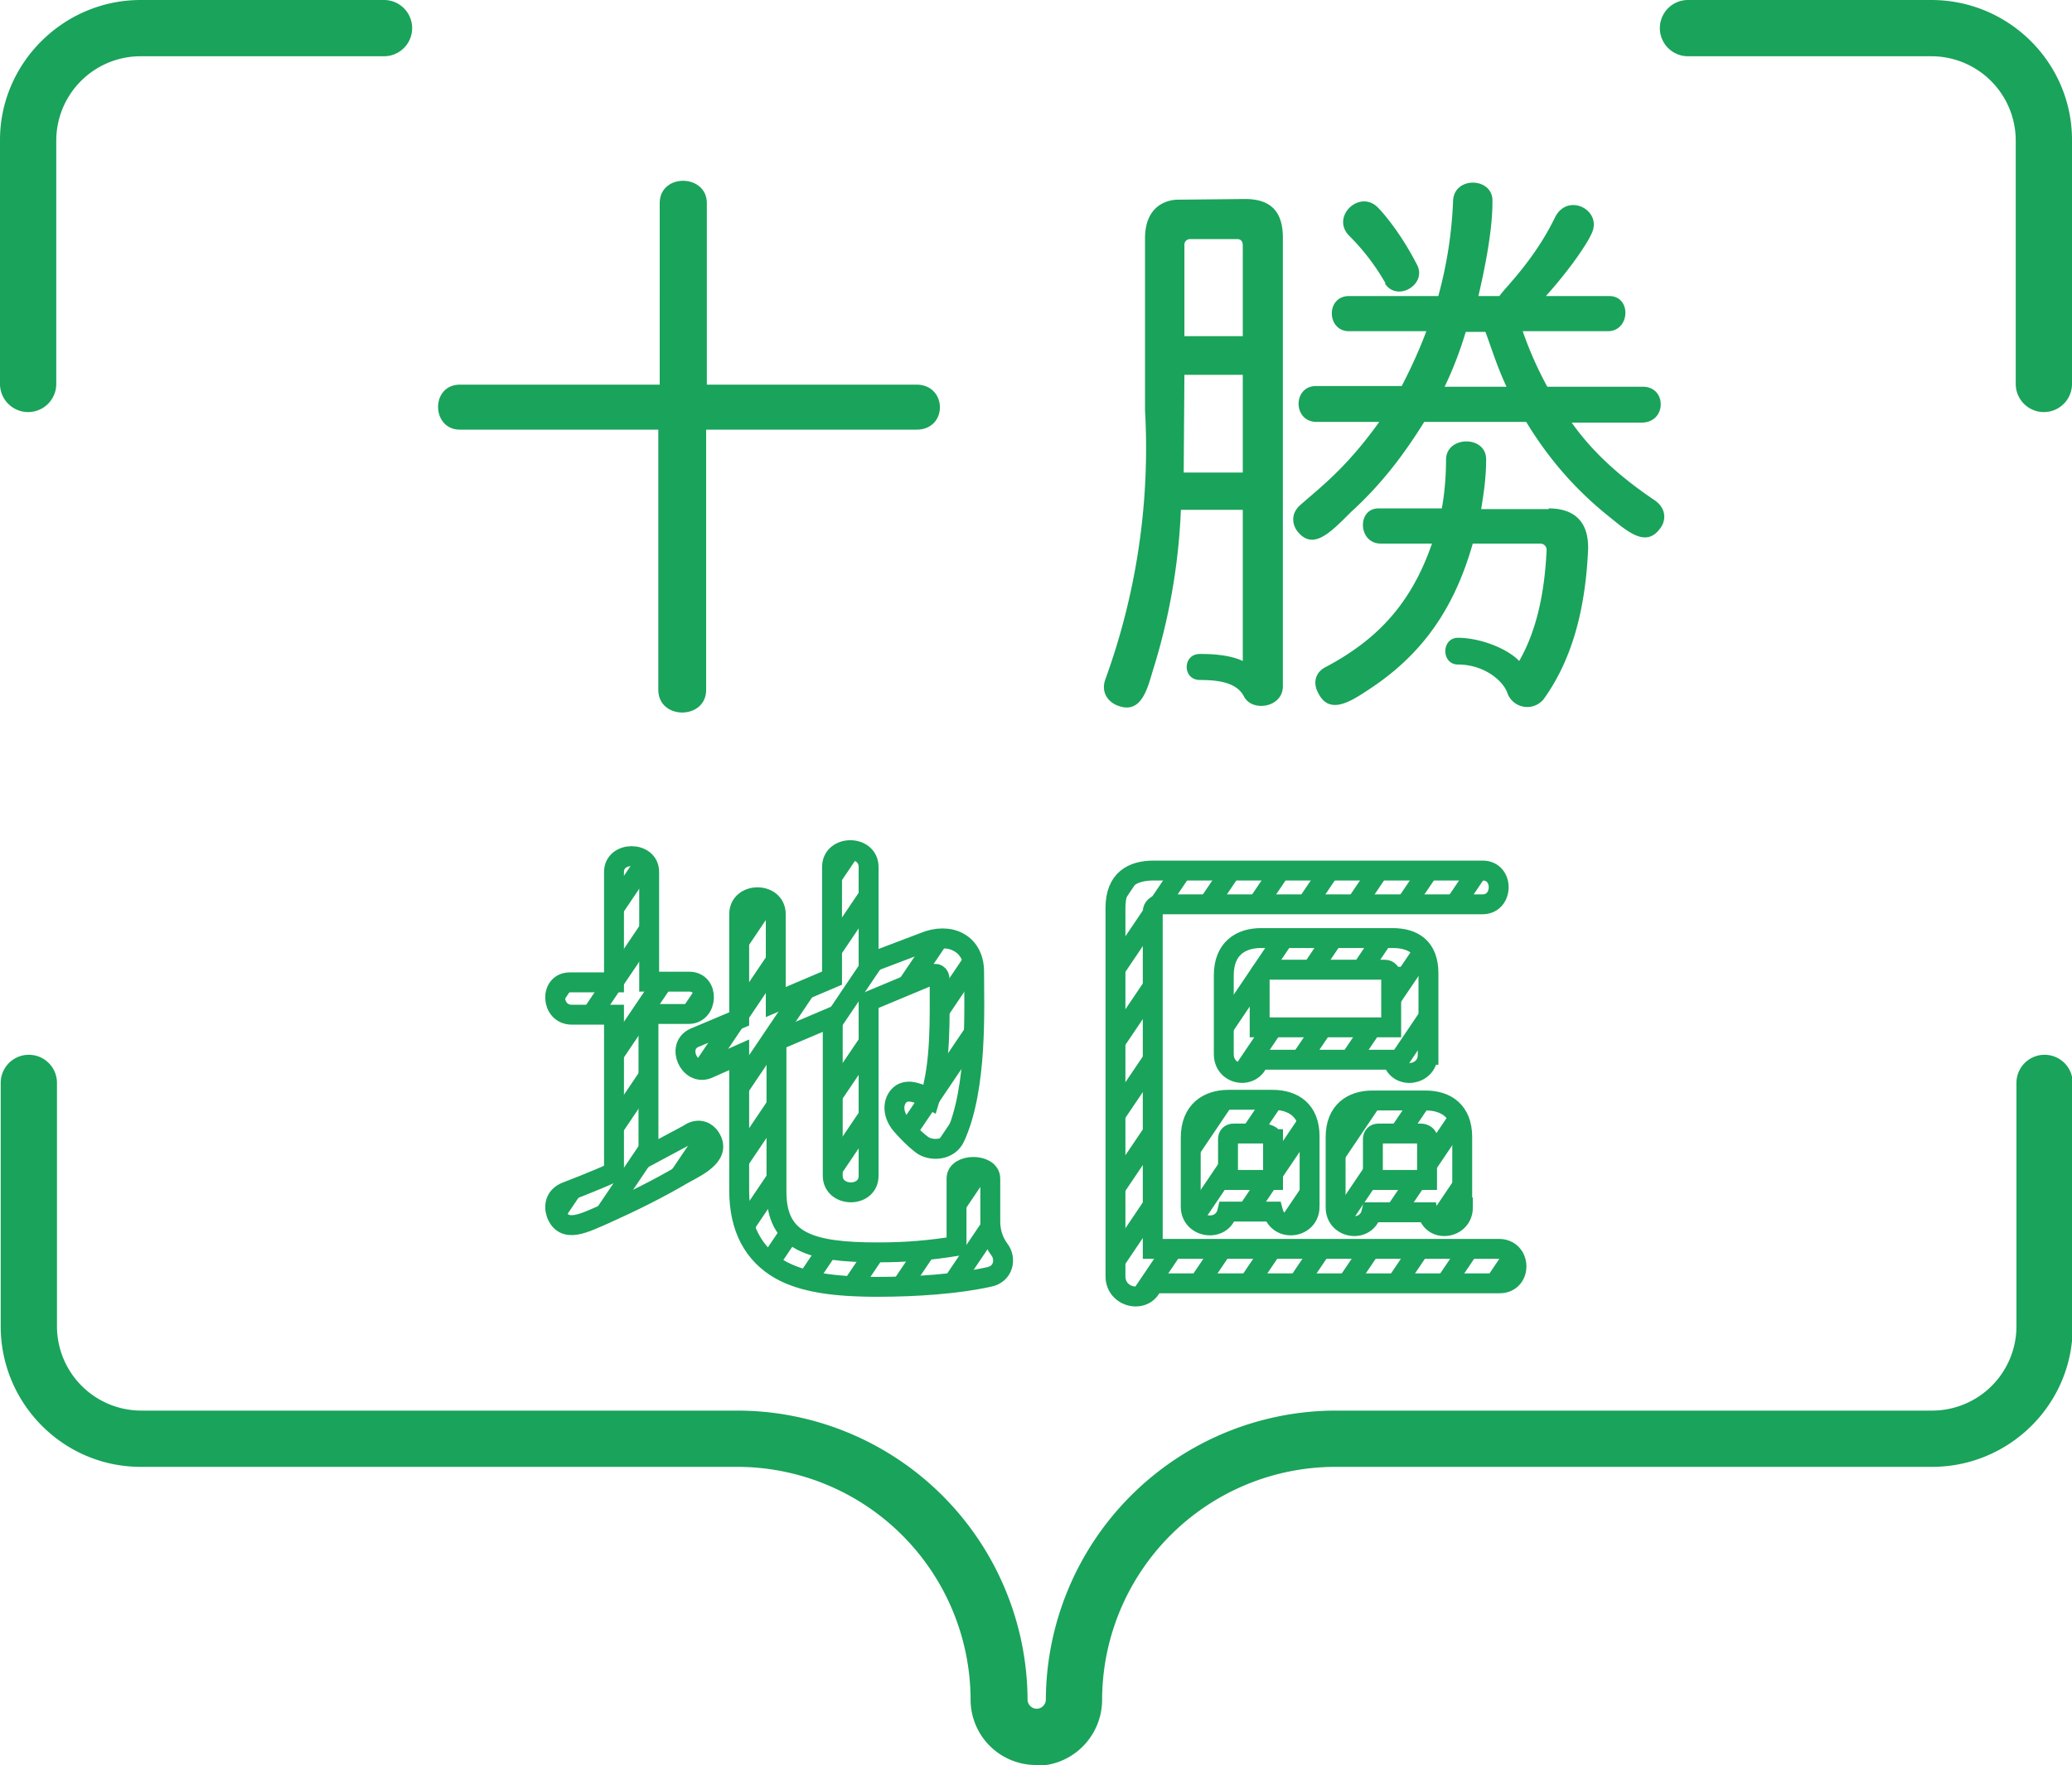
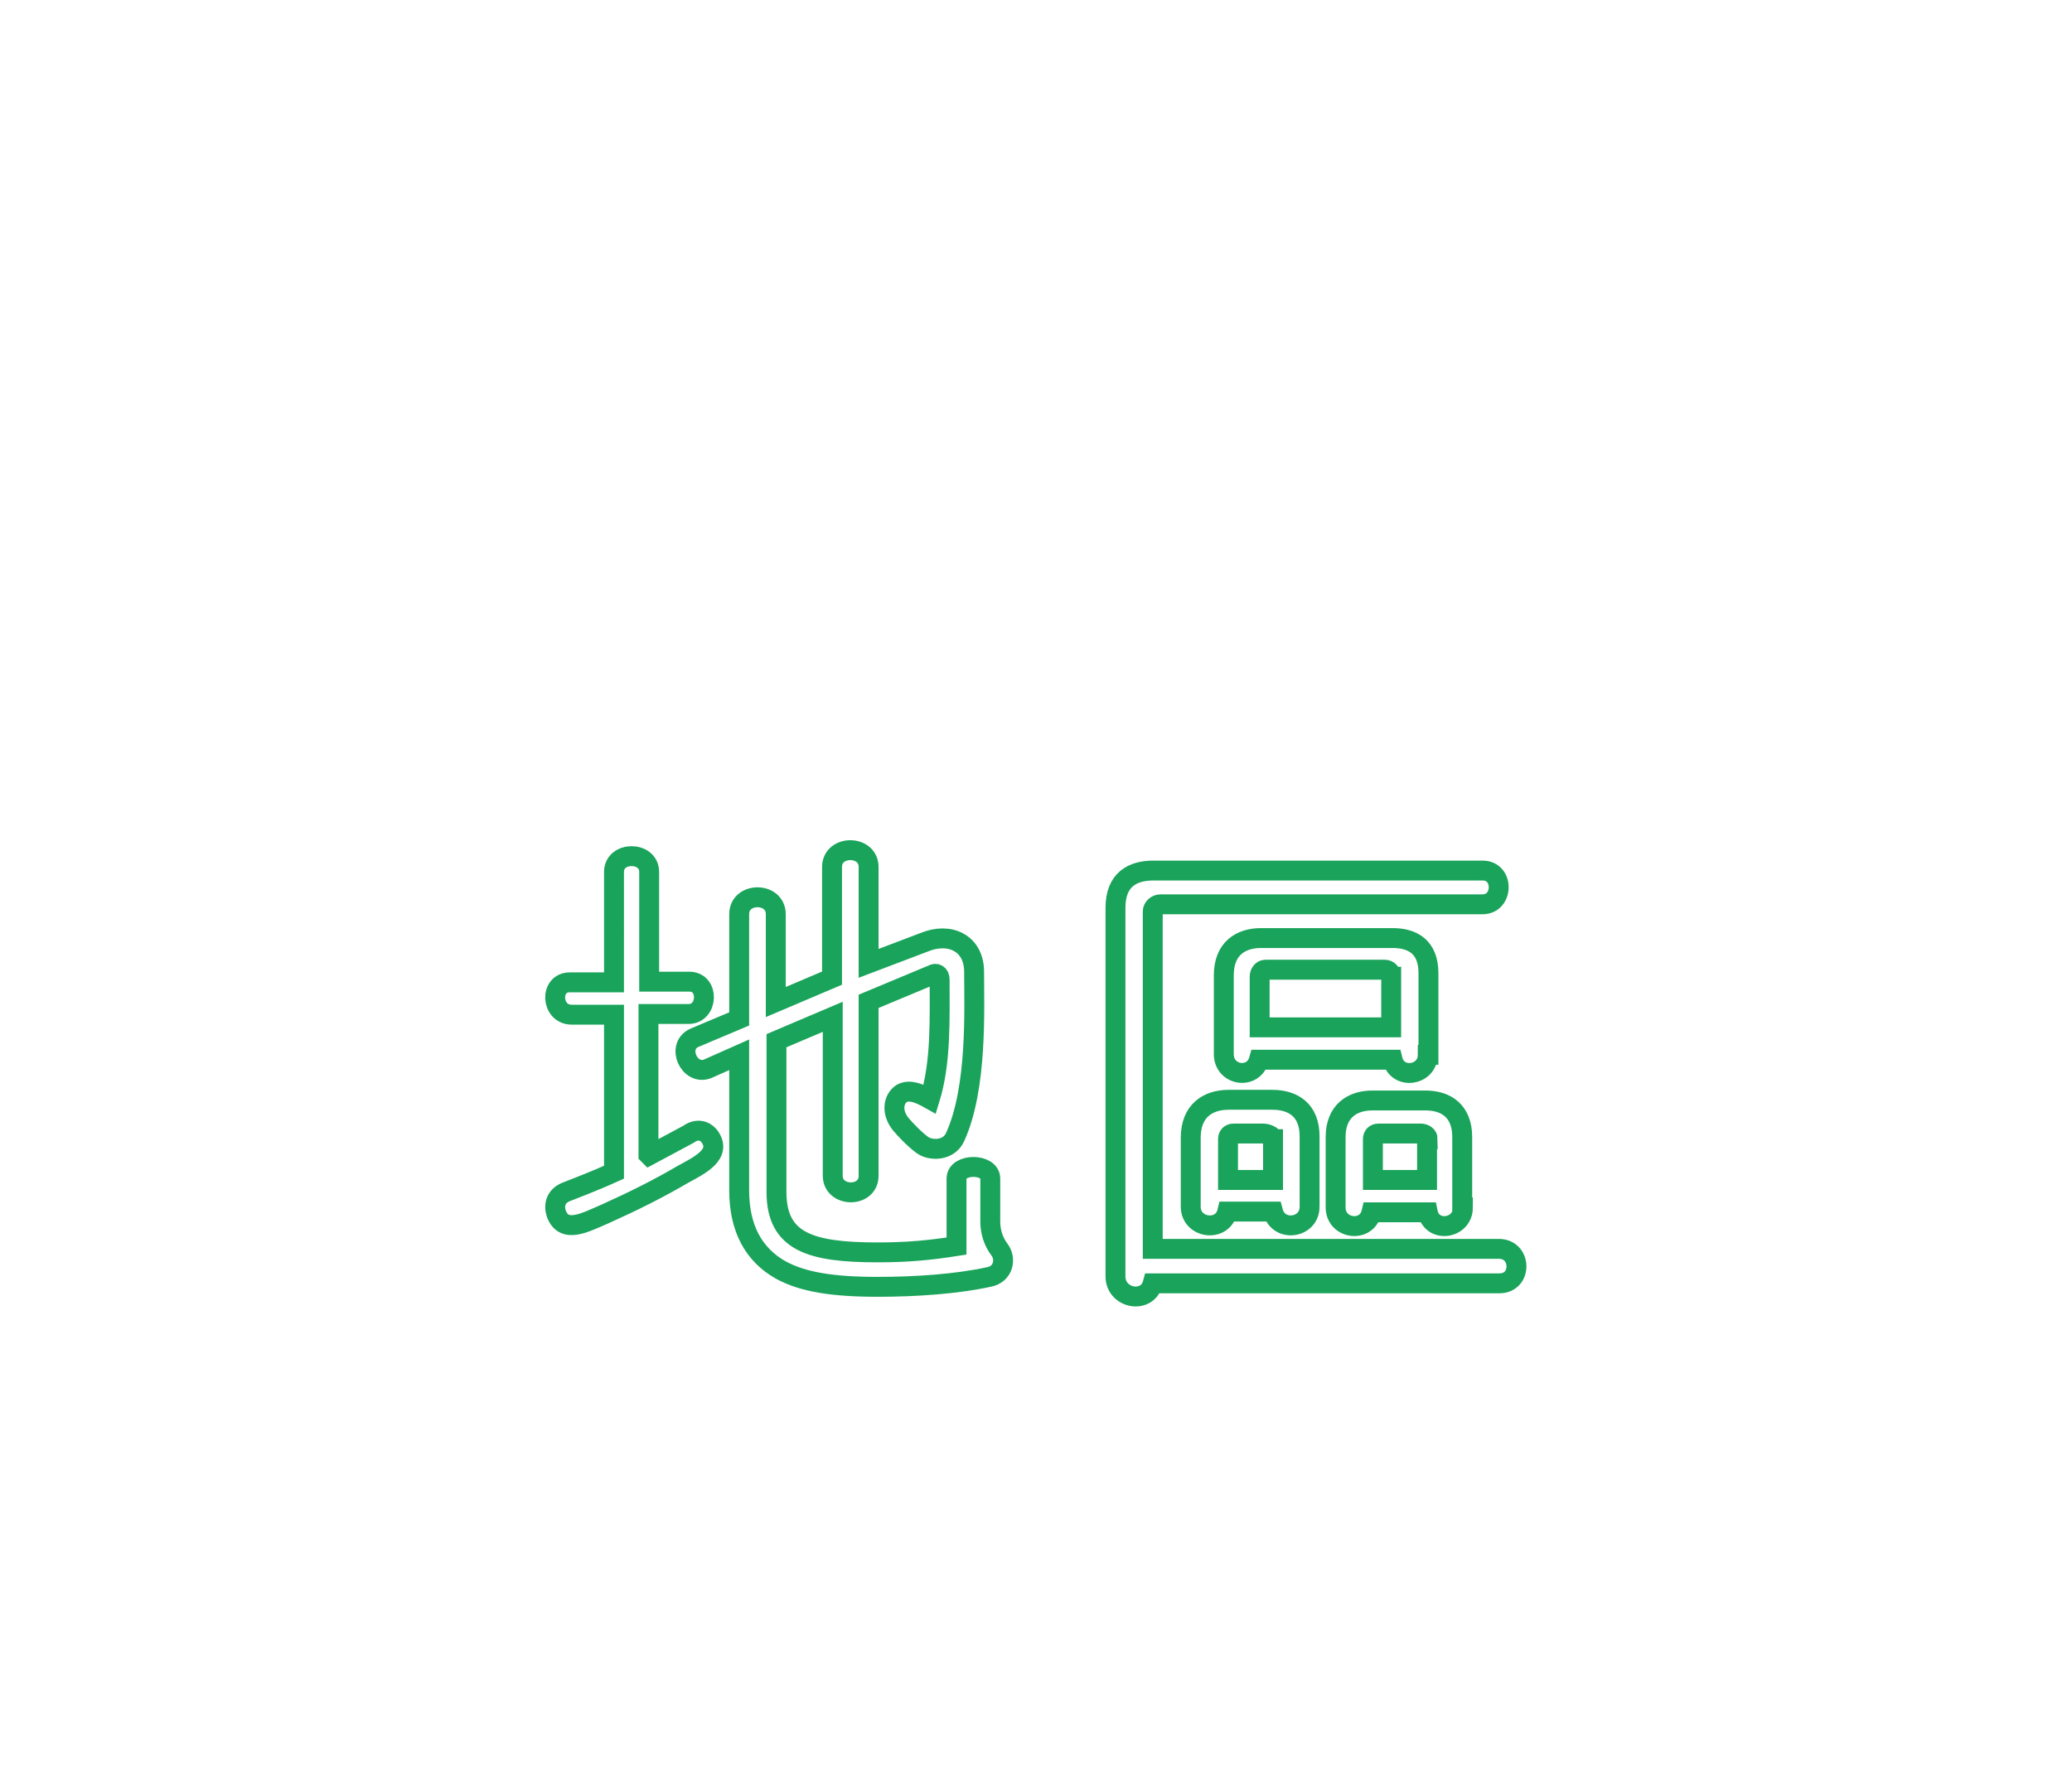
<svg xmlns="http://www.w3.org/2000/svg" id="_レイヤー_2" data-name="レイヤー 2" viewBox="0 0 294.6 251">
  <defs>
    <clipPath id="clippath">
-       <path d="M213 177.6h-49v-48c0-.5.5-1 1-1h45.7c3.1 0 3.2-4.8 0-4.8H164c-3 0-5.4 1.2-5.4 5.3v52.5c0 3.1 4.5 3.9 5.3.9h49.3c3.3 0 3.2-5-.2-4.9ZM98 161.2l-5.6 3v-19.9H98c2.8 0 3-4.6 0-4.6h-5.7V124c0-3-5-3-5 0v15.6H81c-2.9 0-2.7 4.6.2 4.6h6.1v22.4c-3.1 1.4-6.3 2.6-6.8 2.8-1.5.6-1.8 1.9-1.4 3 1.1 3 4 1.4 7 0 4-1.7 7.6-3.5 11-5.5 2.4-1.3 5.6-3 3.7-5.6-.7-.7-1.8-.9-3-.2Zm42.9 12.6v-6.3c0-2.2-4.8-2.2-4.8 0v9.6c-3.8.6-7 1-11.2 1-9.6 0-14.5-1.6-14.5-8.8v-21.5l8-3.4v22.7c0 3.1 5.2 3.2 5.2 0v-24.8l9-3.9c.6-.2 1 0 1 .7 0 5.9.3 11.9-1.3 17-1.6-.9-2.9-1.4-4-.7-1.2.7-1.5 2.7 0 4.4.5.7 1.6 2 2.9 2.9 1.2.9 3.8.9 4.7-1 3.2-7.1 2.7-18.5 2.7-23.6 0-4-3.5-5.7-7.1-4.3l-8 3.1v-13.5c0-3.2-5-3.2-5 0v15.8l-8 3.4V130c0-3.1-5.3-3.1-5.3 0V145l-6.4 2.7c-2.6 1.2-.7 5.4 2 4.4l4.4-2v19.3c0 5.3 2 9 6 11.2 3 1.8 7.2 2.5 13.7 2.5 5.4 0 11.2-.5 15.7-1.4a2.4 2.4 0 0 0 1.6-4 6.1 6.1 0 0 1-1.3-3.9Zm62.2-24v-11.5c0-3.7-2.2-5-5-5h-18.7c-3 0-5.4 1.5-5.4 5.3v11.2c0 3 4.3 3.7 5.1.8h19c.7 3 5 2.3 5-.8Zm-5.2-3.8h-18.7v-7.2c0-.6.4-1 .9-1h17c.4 0 .8.4.8 1v7.2Zm-2.7 26.3h7.8c.7 3 5.1 2.5 5.1-.7v-10c0-3.7-2.3-5.1-5.2-5.1h-7.6c-2.9 0-5.2 1.4-5.2 5.2v10c0 3 4.4 3.6 5.1.6Zm0-10.4c0-.5.4-.8 1-.8h5.8c.5 0 1 .3 1 .8v5.8h-7.7v-5.8Zm-20.4-5.5c-3 0-5.3 1.6-5.3 5.4v9.8c0 3.1 4.4 3.7 5 .7h6.6c.7 3 5.2 2.4 5.2-.7v-10c0-3.7-2.3-5.2-5.2-5.2h-6.3Zm6.3 11.3h-6.4v-5.8c0-.5.3-.8.8-.8h4.2c.5 0 1.4.3 1.4.8v5.8Z" style="stroke-width:0;fill:none" />
-     </clipPath>
+       </clipPath>
    <style>.cls-3,.cls-4{fill:none}.cls-5{stroke-width:0}.cls-3,.cls-4{stroke:#1aa35a;stroke-miterlimit:10;stroke-width:2.83px}.cls-5{fill:#1aa35a}</style>
  </defs>
  <g id="_レイヤー_1-2" data-name="レイヤー 1">
-     <path d="M100.4 61.1v37c0 4.3-6.8 4.3-6.8 0v-37H65.4c-4.1 0-4.2-6.4 0-6.4h28.4V28.9c0-4.3 6.7-4.2 6.7 0v25.8h29.8c4.4 0 4.5 6.4 0 6.4h-29.8ZM182.4 97.6c0 3-4.3 3.7-5.5 1.5-1-2-3.5-2.4-6.3-2.4-2.5 0-2.5-3.7 0-3.7 1 0 4 0 6.1 1V72.5h-8.8a88 88 0 0 1-4 22.9c-.8 2.7-1.7 6.3-5.1 4.9-1.4-.6-2.3-2-1.6-3.8a96.3 96.3 0 0 0 5.6-38.2V33.9c0-3.7 2-5.3 4.4-5.5l9.8-.1c3.4 0 5.4 1.5 5.4 5.5v63.8Zm-5.7-44.3h-8.3l-.1 13.9h8.4V53.3Zm0-18.4c0-.6-.3-.9-.8-.9h-6.7c-.4 0-.8.3-.8.8v13h8.3v-13ZM223.4 60c3.2 4.6 7.5 8.2 11.8 11.1 1.8 1.2 1.7 3 .8 4.1-2 2.7-4.6.4-7.3-1.8-5-4-8.8-8.6-11.7-13.4h-14.5c-2.8 4.5-6 8.8-10.4 12.8-3 3-5.4 5.5-7.6 2.8-.8-1-1-2.6.4-3.8 2.7-2.4 6.5-5.2 11.2-11.8h-8.9c-3.4 0-3.4-5.1-.1-5.1h12.2c1.5-2.9 2.6-5.4 3.5-7.8h-11c-3.2 0-3.3-5 0-5h12.7a60 60 0 0 0 2.1-13.5c.1-3.6 5.7-3.4 5.6 0v.1c0 4-1 9.1-2 13.4h3c.6-1 4.9-5 7.9-11.2 1.8-3.6 6.8-1 5.2 2.3-.6 1.4-3 5-6.5 8.9h9c3.2 0 3 5-.2 5h-12.1A52 52 0 0 0 220 55h13.6c3.4 0 3.4 5.1-.2 5.1h-10Zm-3.2 12.3c3 0 5.7 1.3 5.6 5.8-.4 9.1-2.5 16-6.3 21.3a3 3 0 0 1-5.2-.9c-.6-1.7-3.3-4-7-4-2.4 0-2.4-3.8 0-3.8 3.1 0 7 1.5 8.7 3.3 2.3-4 3.6-9.2 3.9-15.8 0-.5-.4-.9-.9-.9h-9.6c-2.7 9.5-7.4 16-15 20.9-2.7 1.8-5.5 3.4-7 .3-.7-1.3-.5-2.9 1.2-3.7 7.1-3.8 12-8.8 15-17.5h-7.3c-3.2 0-3.4-5-.3-5h9c.4-2.2.6-4.6.6-6.9 0-3.5 5.8-3.5 5.7 0 0 3-.5 5.6-.7 7h9.6ZM197 40.3a31.4 31.4 0 0 0-5.2-6.8c-2.6-2.7 1.5-6.6 4.1-4 .8.8 3.3 3.7 5.6 8.2 1.4 2.8-2.9 5.3-4.6 2.6ZM214.2 55c-1.4-3-2.1-5.4-3-7.8h-2.8a53 53 0 0 1-3 7.8h8.8ZM147.3 251a9.3 9.3 0 0 1-9.3-9.3 33.2 33.2 0 0 0-33.2-33.1H20c-11 0-19.9-9-19.9-20V154a4 4 0 0 1 8 0v34.7a12 12 0 0 0 12 11.9h84.8a41.3 41.3 0 0 1 41.2 41.1c0 .7.6 1.3 1.3 1.3s1.3-.6 1.3-1.3a41.3 41.3 0 0 1 41.1-41.1h85a12 12 0 0 0 11.9-12V154a4 4 0 0 1 8 0v34.7c0 11-9 19.9-20 19.9h-84.8a33.2 33.2 0 0 0-33.2 33.1c0 5.2-4.2 9.4-9.3 9.4ZM20 0h34.6a4 4 0 0 1 0 8H19.9A12 12 0 0 0 8 20v34.6a4 4 0 1 1-8 0V19.9C0 9 9 0 20 0ZM274.6 0H240a4 4 0 0 0 0 8h34.6a12 12 0 0 1 12 12v34.6a4 4 0 0 0 8 0V19.9c0-11-9-19.9-20-19.9Z" class="cls-5" />
    <g style="clip-path:url(#clippath)">
      <path d="m73.4 191.3 52-77.1M31.3 191.3l52.1-77.1M45.4 191.3l52-77.1M59.4 191.3l52-77.1M87.4 191.3l52-77.1M101.5 191.3l52-77.1M122.5 191.3l52-77.1M136.5 191.3l52-77.1M150.5 191.3l52-77.1M164.5 191.3l52.1-77.1M178.6 191.3l52-77.1M192.6 191.3l52-77.1M199.6 191.3l52-77.1M66.4 191.3l52-77.1M24.3 191.3l52.1-77.1M38.4 191.3l52-77.1M52.4 191.3l52-77.1M80.4 191.3l52-77.1M94.4 191.3l52.1-77.1M108.5 191.3l52-77.1M115.5 191.3l52-77.1M129.5 191.3l52-77.1M143.5 191.3l52-77.1M157.5 191.3l52.1-77.1M171.6 191.3l52-77.1M185.6 191.3l52-77.1M206.6 191.3l52-77.1" class="cls-3" />
    </g>
    <path d="M213 177.6c3.4-.1 3.5 4.9.2 4.9h-49.3c-.8 3-5.3 2.2-5.3-1v-52.4c0-4 2.4-5.3 5.4-5.3h46.8c3.1 0 3 4.8 0 4.8H165c-.6 0-1.1.5-1.1 1v48h49Z" class="cls-4" />
    <path d="M186.2 171.6c0 3.1-4.4 3.7-5.2.7h-6.5c-.7 3-5.2 2.4-5.2-.7v-9.8c0-3.8 2.4-5.4 5.4-5.4h6.2c3 0 5.3 1.5 5.3 5.2v10ZM181 162c0-.5-.9-.8-1.4-.8h-4.2c-.5 0-.8.3-.8.8v5.8h6.4v-5.8Zm22-12c0 3-4.3 3.6-5 .7h-19c-.8 2.9-5 2.3-5-.8v-11.2c0-3.8 2.4-5.3 5.3-5.3H198c2.9 0 5.1 1.3 5.1 5V150Zm-5.2-11.1c0-.6-.4-1-.9-1h-17c-.4 0-.8.4-.8 1v7.2h18.7v-7.2Zm10.2 32.8c0 3.1-4.4 3.7-5 .7H195c-.7 3-5.1 2.4-5.1-.7v-10c0-3.7 2.4-5.2 5.2-5.2h7.6c2.9 0 5.2 1.5 5.2 5.2v10ZM203 162c0-.5-.5-.8-1-.8H196c-.5 0-.8.3-.8.8v5.8h7.7v-5.8ZM92.3 164.3l5.6-3c1.1-.8 2.2-.6 2.9.2 2 2.6-1.3 4.2-3.7 5.5-3.4 2-7 3.8-11 5.6-3 1.3-5.9 2.9-7 0-.4-1.2-.1-2.5 1.4-3.1.5-.2 3.7-1.4 6.8-2.8v-22.4h-6c-3 0-3.2-4.6-.3-4.6h6.3V124c0-3 5-3 5 0v15.6H98c2.9 0 2.7 4.6-.1 4.6h-5.7v20Zm48.5 9.4c0 1.4.4 2.8 1.3 4 1 1.3.6 3.5-1.5 3.9-4.6 1-10.4 1.4-15.8 1.4-6.5 0-10.7-.7-13.8-2.4-3.9-2.2-5.9-6-5.9-11.3V150l-4.5 2c-2.6 1-4.5-3.2-1.9-4.4l6.4-2.7V130c0-3.2 5.2-3.2 5.2 0v12.5l8-3.4v-15.8c0-3.2 5.2-3.2 5.2 0V137l7.9-3c3.6-1.5 7.1.1 7.1 4.2 0 5.1.5 16.5-2.7 23.5-.9 2-3.5 2-4.7 1.1s-2.4-2.2-3-2.9c-1.4-1.7-1.1-3.6.1-4.4 1.1-.6 2.4-.1 4 .8 1.6-5.2 1.4-11.2 1.4-17 0-.7-.5-1-1-.7l-9.1 3.8v24.8c0 3.2-5.1 3.1-5.1 0v-22.6l-8 3.4v21.5c0 7.1 4.8 8.6 14.4 8.6 4.2 0 7.4-.3 11.2-.9v-9.6c0-2.2 4.8-2.2 4.8 0v6.3Z" class="cls-4" />
  </g>
</svg>